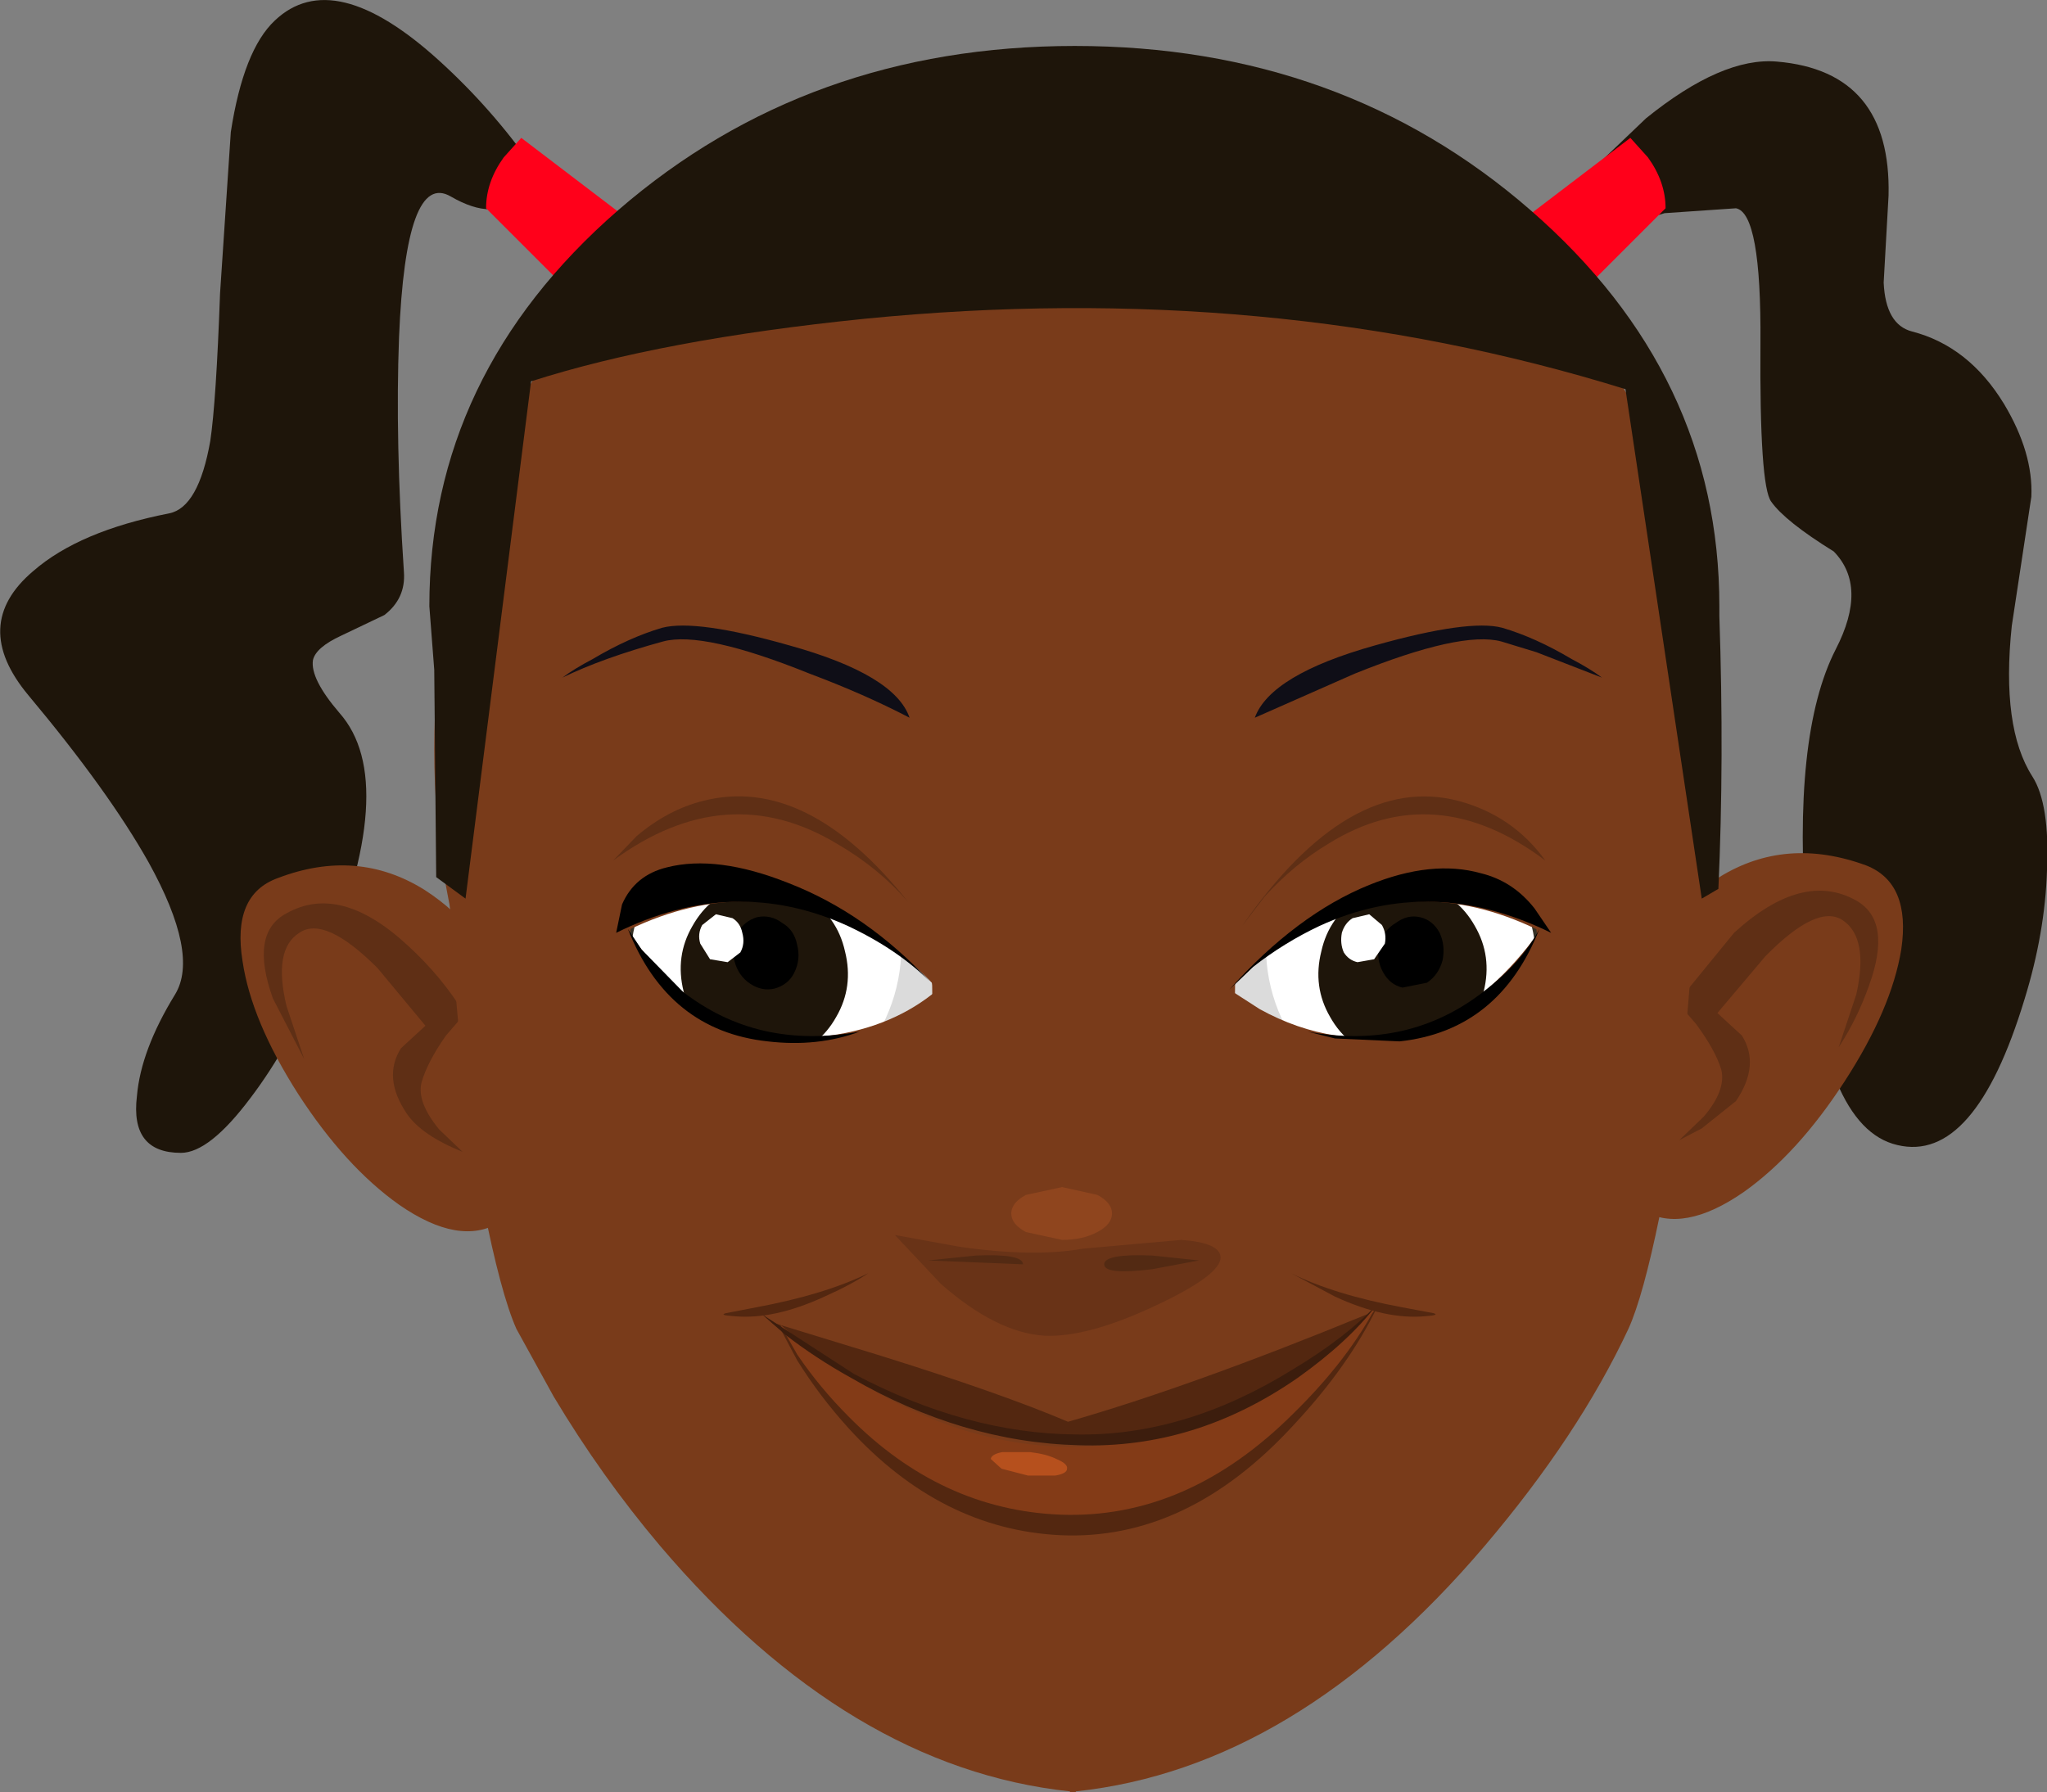
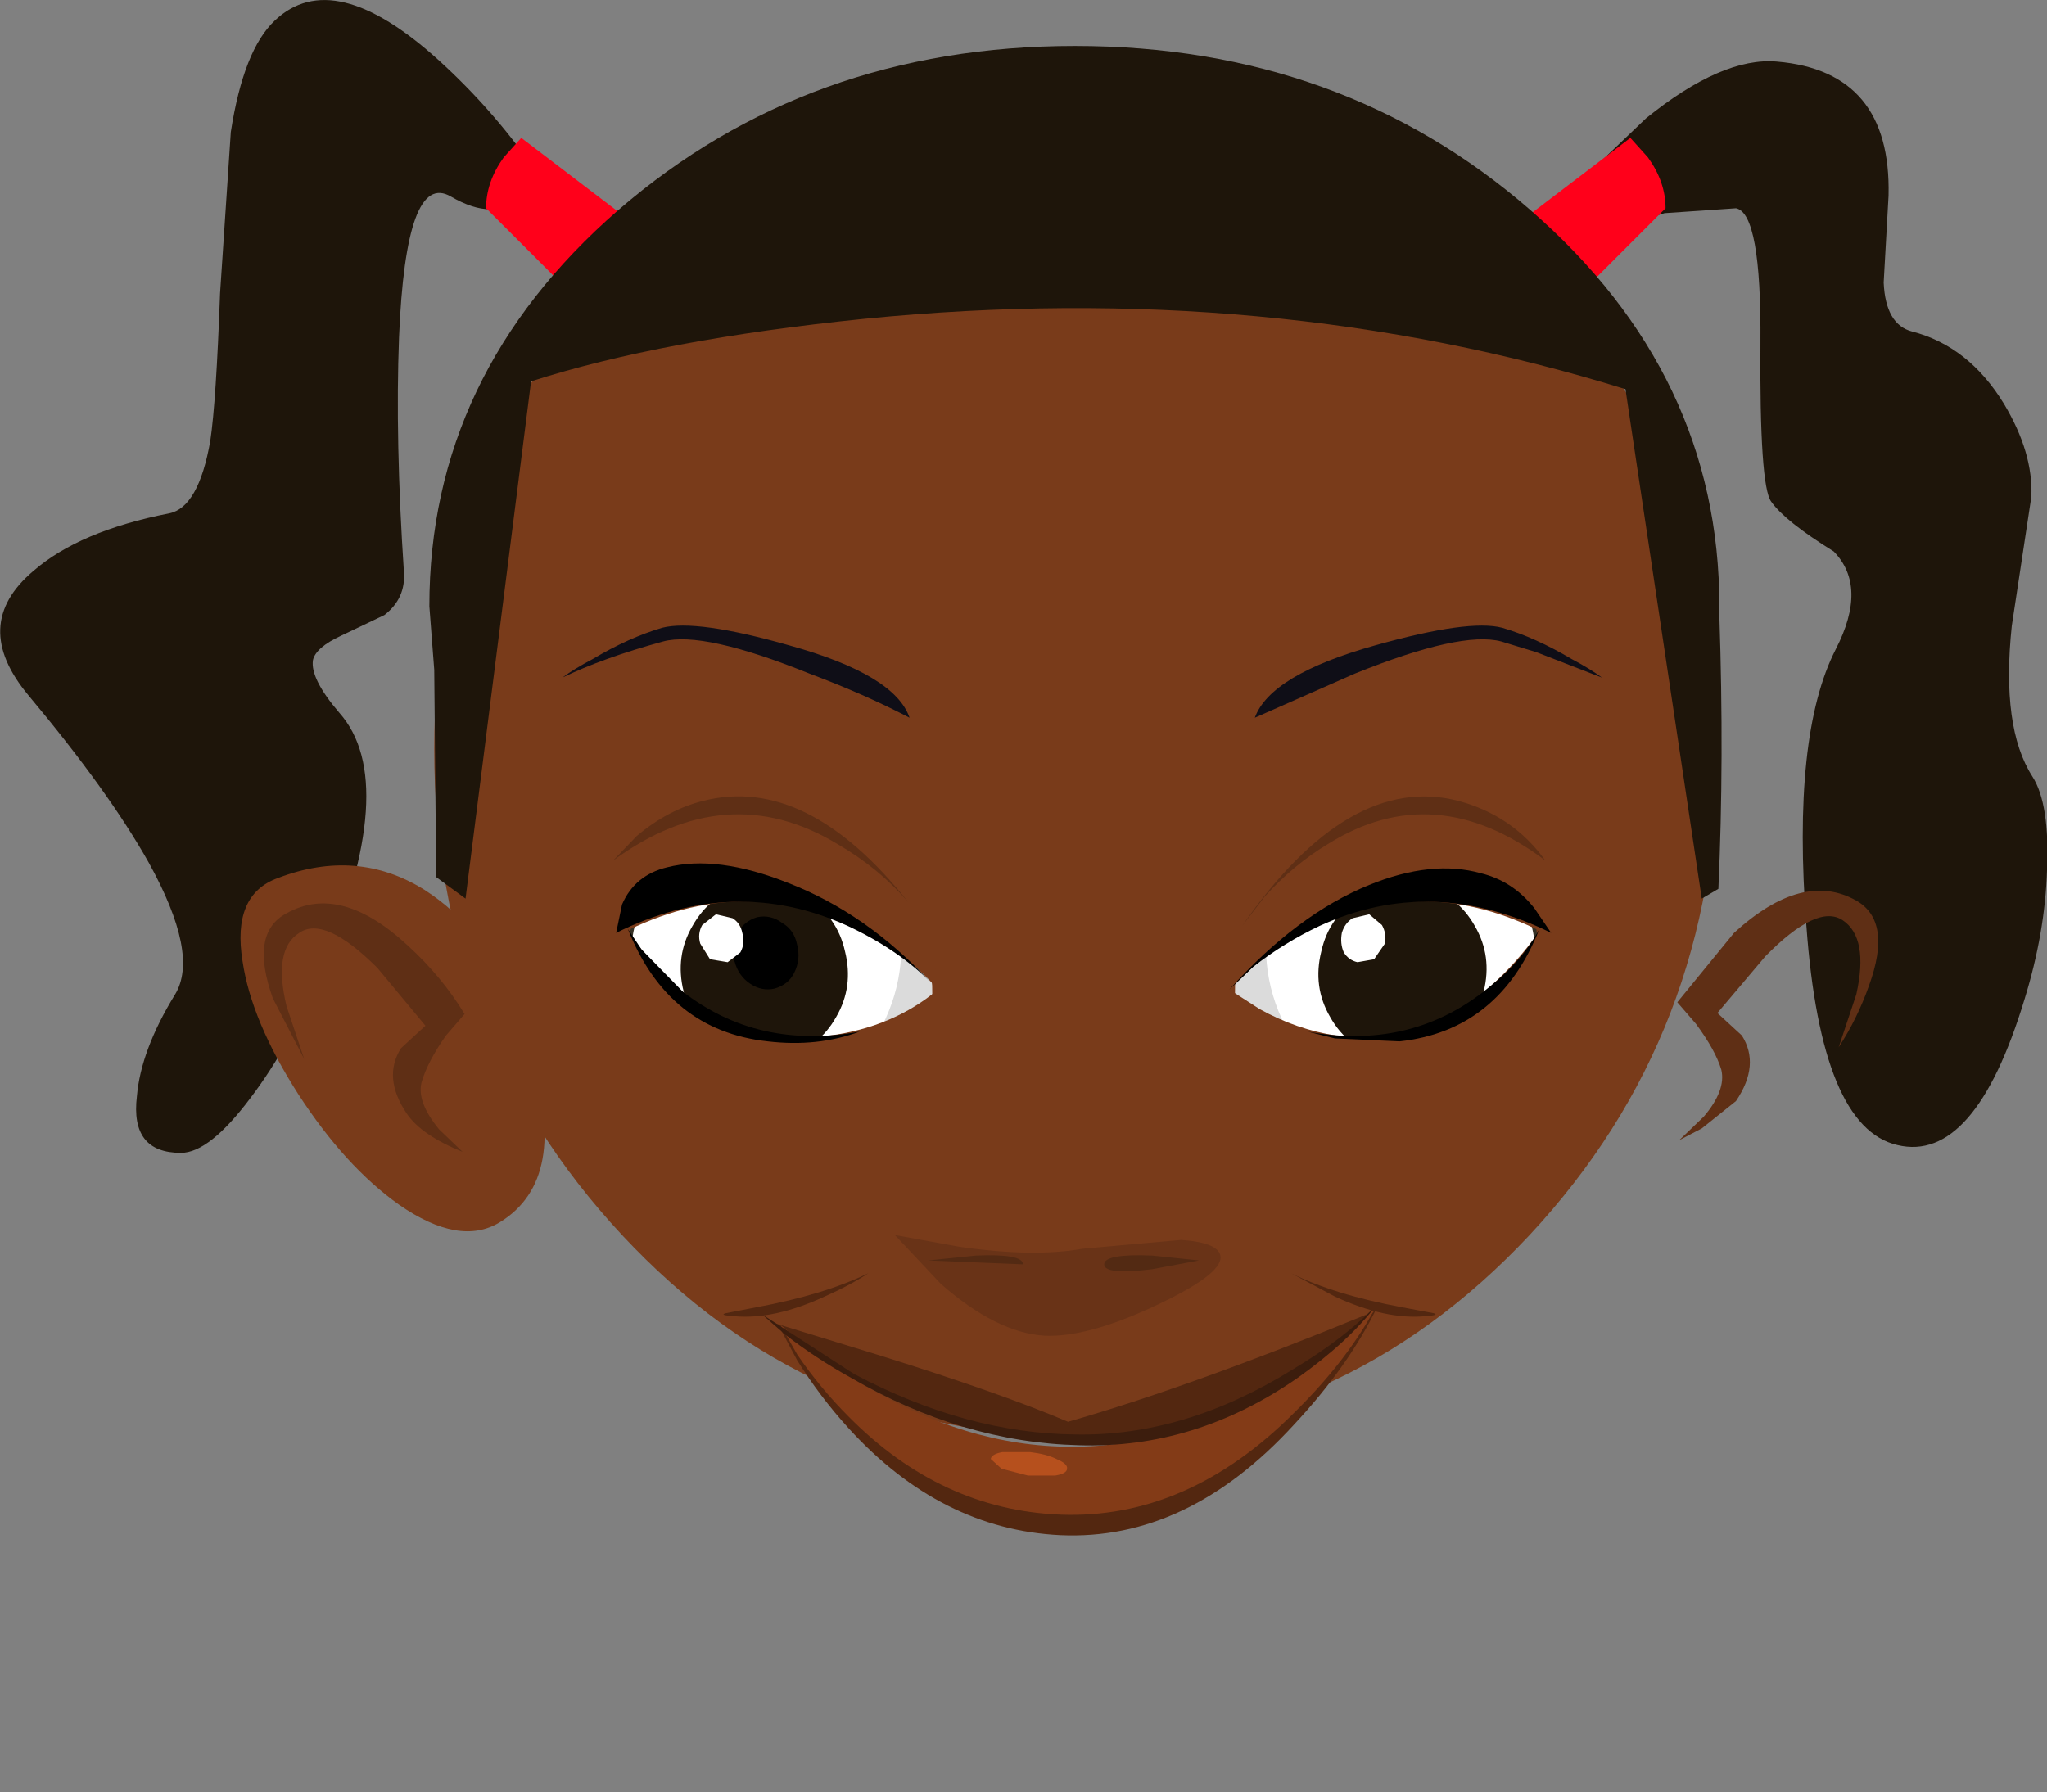
<svg xmlns="http://www.w3.org/2000/svg" height="91.65px" width="104.65px">
  <rect width="100%" height="100%" fill="#808080" stroke="none" />
  <g transform="matrix(1.0, 0.0, 0.0, 1.0, 54.7, 22.15)">
    <path d="M49.15 3.25 L48.15 9.85 Q47.6 15.05 49.2 17.55 50.1 18.95 49.95 22.35 49.85 25.55 48.8 28.95 46.25 37.35 42.3 36.4 38.4 35.5 37.65 25.2 36.9 15.45 39.15 11.05 40.8 7.85 39.05 6.05 36.55 4.5 35.85 3.5 35.25 2.7 35.3 -4.6 35.35 -11.25 34.05 -11.5 L30.4 -11.25 28.55 -10.7 26.1 -12.9 29.45 -16.1 Q33.35 -19.25 36.15 -19.0 42.0 -18.5 41.85 -12.15 L41.6 -7.7 Q41.7 -5.55 43.05 -5.2 45.95 -4.45 47.75 -1.5 49.25 1.0 49.15 3.25" fill="#1e150a" fill-rule="evenodd" stroke="none" />
    <path d="M-27.45 -13.6 Q-27.6 -12.7 -28.2 -12.1 -29.4 -10.8 -31.65 -12.1 -33.95 -13.45 -34.3 -4.9 -34.5 0.35 -34.05 7.1 -33.95 8.45 -35.05 9.3 L-37.25 10.35 Q-38.55 10.95 -38.7 11.6 -38.85 12.55 -37.35 14.3 -34.2 17.85 -38.25 27.45 -39.85 31.3 -41.9 34.0 -44.0 36.8 -45.45 36.8 -48.05 36.8 -47.7 33.9 -47.5 31.55 -45.75 28.7 -44.5 26.65 -47.1 21.95 -49.15 18.3 -53.25 13.4 -56.25 9.8 -53.0 7.05 -50.65 5.0 -46.05 4.1 -44.55 3.8 -43.95 0.4 -43.65 -1.6 -43.45 -7.15 L-42.9 -15.4 Q-42.25 -19.6 -40.65 -21.1 -37.65 -23.95 -32.25 -19.05 -29.55 -16.6 -27.45 -13.6" fill="#1e150a" fill-rule="evenodd" stroke="none" />
    <path d="M-28.05 -15.1 L-21.75 -10.3 -25.35 -7.0 -29.85 -11.5 Q-29.85 -12.85 -28.95 -14.1 L-28.05 -15.1" fill="#ff001a" fill-rule="evenodd" stroke="none" />
    <path d="M28.65 -15.1 L29.55 -14.1 Q30.45 -12.85 30.45 -11.5 L25.95 -7.0 22.35 -10.3 28.65 -15.1" fill="#ff001a" fill-rule="evenodd" stroke="none" />
    <path d="M-39.45 33.8 Q-41.85 30.05 -42.3 27.0 -42.85 23.6 -40.5 22.75 -36.45 21.2 -33.0 23.35 -31.3 24.45 -30.4 25.8 L-29.4 27.6 Q-28.25 29.75 -27.6 31.75 -25.55 38.15 -29.15 40.35 -31.2 41.6 -34.3 39.45 -37.05 37.5 -39.45 33.8" fill="#793b1a" fill-rule="evenodd" stroke="none" />
-     <path d="M30.6 25.2 L31.25 24.35 33.2 22.7 Q36.6 20.6 40.7 22.1 43.0 23.0 42.5 26.4 42.0 29.45 39.6 33.15 37.2 36.85 34.45 38.8 31.35 40.95 29.3 39.75 25.7 37.5 27.8 31.1 28.45 29.15 29.55 26.95 L30.6 25.2" fill="#793b1a" fill-rule="evenodd" stroke="none" />
    <path d="M-33.85 26.2 Q-32.1 27.8 -30.95 29.7 L-31.9 30.8 Q-32.85 32.15 -33.15 33.2 -33.4 34.2 -32.25 35.6 L-31.05 36.75 Q-33.15 35.9 -33.9 34.8 -35.15 32.95 -34.2 31.45 L-32.95 30.3 -35.4 27.35 Q-38.1 24.65 -39.4 25.55 -40.75 26.4 -40.05 29.3 L-39.15 32.0 -40.75 28.9 Q-41.95 25.55 -40.05 24.55 -37.3 23.0 -33.85 26.2" fill="#5f2f15" fill-rule="evenodd" stroke="none" />
    <path d="M39.5 24.9 Q38.2 24.05 35.55 26.75 L33.1 29.65 34.35 30.8 Q35.3 32.3 34.05 34.15 L32.3 35.55 31.15 36.15 32.4 34.95 Q33.55 33.6 33.3 32.55 33.0 31.55 32.0 30.2 L31.05 29.1 33.95 25.55 Q37.45 22.35 40.2 23.9 42.05 24.95 40.85 28.25 40.25 29.95 39.3 31.4 L40.2 28.7 Q40.85 25.8 39.5 24.9" fill="#5f2f15" fill-rule="evenodd" stroke="none" />
    <path d="M33.1 16.15 Q33.1 30.7 23.5 41.0 13.85 51.3 0.3 51.3 -13.3 51.3 -22.9 41.0 -32.5 30.7 -32.5 16.15 -32.5 1.6 -22.9 -8.7 -13.3 -19.0 0.3 -19.0 13.85 -19.0 23.5 -8.7 33.1 1.6 33.1 16.15" fill="#793b1a" fill-rule="evenodd" stroke="none" />
-     <path d="M0.15 16.35 L32.15 19.15 Q31.8 31.7 30.15 40.0 29.3 44.15 28.55 45.8 26.0 51.25 21.2 56.9 11.55 68.25 0.3 69.45 L0.3 69.5 0.15 69.5 0.0 69.5 0.0 69.45 Q-11.3 68.25 -20.95 56.9 -23.95 53.35 -26.4 49.25 L-28.3 45.8 Q-29.1 44.0 -30.0 39.45 -31.75 30.35 -31.95 16.5 -17.4 15.4 0.15 16.35" fill="#793b1a" fill-rule="evenodd" stroke="none" />
    <path d="M-8.95 41.0 L-5.65 41.6 Q-1.85 42.15 0.65 41.7 L5.7 41.25 Q7.7 41.4 7.7 42.15 7.7 43.05 4.4 44.6 0.9 46.25 -1.3 46.15 -3.75 46.0 -6.6 43.5 L-8.95 41.0" fill="#693317" fill-rule="evenodd" stroke="none" />
    <path d="M6.6 42.3 L4.2 42.75 Q1.75 43.05 1.75 42.5 1.75 41.95 4.2 42.05 L6.6 42.3" fill="#532a13" fill-rule="evenodd" stroke="none" />
    <path d="M-2.4 42.5 L-7.25 42.3 -4.8 42.05 Q-2.4 41.95 -2.4 42.5" fill="#532a13" fill-rule="evenodd" stroke="none" />
    <path d="M-8.2 14.55 Q-10.5 13.35 -13.3 12.3 -18.75 10.1 -20.8 10.65 -23.9 11.5 -25.95 12.5 -25.35 12.05 -24.4 11.55 -22.55 10.45 -20.85 9.95 -19.1 9.5 -14.35 10.85 -8.95 12.35 -8.2 14.55" fill="#0f0e17" fill-rule="evenodd" stroke="none" />
    <path d="M9.45 14.55 Q10.25 12.35 15.6 10.85 20.4 9.5 22.1 9.95 23.8 10.45 25.65 11.55 26.6 12.05 27.2 12.5 L23.85 11.2 22.05 10.65 Q20.0 10.1 14.55 12.3 L9.45 14.55" fill="#0f0e17" fill-rule="evenodd" stroke="none" />
    <path d="M-7.4 25.2 Q-6.55 28.7 -8.1 31.75 -9.65 34.8 -12.7 35.55 -15.75 36.3 -18.55 34.35 -21.35 32.35 -22.2 28.8 -23.05 25.25 -21.55 22.25 -19.95 19.2 -16.9 18.45 -13.85 17.7 -11.05 19.65 -8.25 21.65 -7.4 25.2" fill="#363125" fill-rule="evenodd" stroke="none" />
    <path d="M-7.35 26.1 Q-6.5 29.6 -8.05 32.7 -9.6 35.7 -12.65 36.45 -15.75 37.2 -18.5 35.25 -21.3 33.3 -22.15 29.75 -23.05 26.2 -21.5 23.15 -19.95 20.1 -16.9 19.35 -13.8 18.6 -11.05 20.55 -8.25 22.55 -7.35 26.1" fill="#ffffff" fill-rule="evenodd" stroke="none" />
    <path d="M-7.35 26.1 Q-6.5 29.6 -8.05 32.7 -9.6 35.7 -12.65 36.45 -15.3 37.1 -17.8 35.7 -20.25 34.35 -21.55 31.55 -20.05 33.2 -18.15 33.9 L-14.2 34.1 Q-11.15 33.3 -9.6 30.3 -8.05 27.25 -8.95 23.7 L-9.6 21.9 Q-7.95 23.7 -7.35 26.1" fill="#dbdbdb" fill-rule="evenodd" stroke="none" />
    <path d="M-11.5 26.5 Q-11.05 28.3 -11.95 29.85 -12.85 31.45 -14.55 31.85 -16.3 32.25 -17.8 31.3 -19.35 30.35 -19.75 28.55 -20.2 26.75 -19.3 25.2 -18.4 23.6 -16.7 23.15 -14.95 22.75 -13.45 23.75 -11.9 24.7 -11.5 26.5" fill="#1e150a" fill-rule="evenodd" stroke="none" />
    <path d="M-13.95 26.15 Q-13.75 26.9 -14.1 27.6 -14.4 28.2 -15.1 28.4 -15.75 28.55 -16.35 28.15 -16.95 27.75 -17.15 27.0 -17.35 26.25 -17.0 25.55 -16.65 24.95 -16.0 24.75 -15.3 24.6 -14.7 25.05 -14.1 25.4 -13.95 26.15" fill="#000000" fill-rule="evenodd" stroke="none" />
    <path d="M-16.75 25.55 Q-16.6 26.1 -16.85 26.55 L-17.5 27.05 -18.4 26.9 -18.9 26.1 Q-19.05 25.6 -18.8 25.15 L-18.1 24.6 -17.25 24.8 Q-16.85 25.05 -16.75 25.55" fill="#ffffff" fill-rule="evenodd" stroke="none" />
    <path d="M-7.8 22.9 Q-6.95 26.0 -6.75 28.45 -8.5 26.4 -11.5 25.1 -17.4 22.4 -23.7 26.0 -21.1 20.25 -17.8 17.0 -11.25 10.5 -7.8 22.9" fill="#793b1a" fill-rule="evenodd" stroke="none" />
    <path d="M-6.75 28.45 Q-5.35 31.8 -7.05 34.85 -7.9 36.35 -9.1 37.2 L-15.7 39.2 -22.9 33.65 -23.2 24.6 Q-18.6 31.7 -12.25 30.8 -9.0 30.35 -6.75 28.45" fill="#793b1a" fill-rule="evenodd" stroke="none" />
    <path d="M-7.15 28.05 Q-8.8 26.4 -11.35 25.2 -17.15 22.55 -23.2 25.55 L-22.9 24.1 Q-22.25 22.6 -20.6 22.2 -18.05 21.55 -14.4 23.0 -10.4 24.55 -7.15 28.05" fill="#000000" fill-rule="evenodd" stroke="none" />
    <path d="M-22.6 25.35 L-21.9 26.4 -19.8 28.55 Q-15.95 31.55 -10.75 30.6 -12.9 31.4 -15.45 31.1 -20.55 30.55 -22.6 25.35" fill="#000000" fill-rule="evenodd" stroke="none" />
    <path d="M-8.25 24.0 Q-9.75 22.25 -11.9 21.0 -17.55 17.6 -23.35 21.85 L-22.15 20.6 Q-20.55 19.25 -18.75 18.8 -13.45 17.45 -8.25 24.0" fill="#5f2f15" fill-rule="evenodd" stroke="none" />
    <path d="M8.8 25.2 Q9.65 21.65 12.45 19.65 15.2 17.7 18.3 18.45 21.35 19.2 22.9 22.25 24.45 25.25 23.6 28.8 22.7 32.35 19.95 34.35 17.15 36.3 14.1 35.55 11.05 34.8 9.5 31.75 7.95 28.7 8.8 25.2" fill="#363125" fill-rule="evenodd" stroke="none" />
    <path d="M8.75 26.1 Q9.65 22.55 12.45 20.55 15.2 18.6 18.25 19.35 21.3 20.1 22.85 23.15 24.4 26.2 23.55 29.75 22.7 33.3 19.9 35.25 17.1 37.2 14.05 36.45 11.0 35.7 9.45 32.7 7.9 29.6 8.75 26.1" fill="#ffffff" fill-rule="evenodd" stroke="none" />
    <path d="M8.75 26.1 Q9.35 23.7 11.0 21.9 L10.35 23.7 Q9.45 27.25 11.0 30.3 12.55 33.3 15.6 34.1 L19.55 33.9 Q21.45 33.2 22.9 31.55 21.65 34.35 19.15 35.7 16.65 37.1 14.05 36.45 11.0 35.7 9.45 32.7 7.9 29.6 8.75 26.1" fill="#dbdbdb" fill-rule="evenodd" stroke="none" />
    <path d="M12.85 26.5 Q13.25 24.7 14.8 23.75 16.35 22.75 18.05 23.15 19.8 23.6 20.7 25.2 21.6 26.75 21.15 28.55 20.7 30.35 19.2 31.3 17.65 32.25 15.9 31.85 14.2 31.45 13.3 29.85 12.4 28.3 12.85 26.5" fill="#1e150a" fill-rule="evenodd" stroke="none" />
-     <path d="M15.8 26.15 Q16.05 25.4 16.65 25.05 17.25 24.6 17.9 24.75 18.55 24.9 18.9 25.55 19.2 26.2 19.05 26.95 18.85 27.7 18.25 28.1 L17.0 28.35 Q16.35 28.2 16.0 27.55 15.65 26.9 15.8 26.15" fill="#000000" fill-rule="evenodd" stroke="none" />
    <path d="M13.9 25.55 Q14.05 25.05 14.45 24.8 L15.3 24.6 15.95 25.15 Q16.2 25.6 16.1 26.1 L15.55 26.9 14.7 27.05 Q14.25 26.95 14.0 26.55 13.8 26.1 13.9 25.55" fill="#ffffff" fill-rule="evenodd" stroke="none" />
    <path d="M12.9 25.1 Q11.0 25.9 9.4 27.25 L8.15 28.45 8.7 24.95 9.3 22.05 Q12.8 10.55 19.25 17.1 22.5 20.4 25.05 26.0 18.8 22.4 12.9 25.1" fill="#793b1a" fill-rule="evenodd" stroke="none" />
    <path d="M8.15 28.45 L9.7 29.45 Q11.6 30.5 13.6 30.8 19.95 31.7 24.6 24.6 L24.3 33.65 17.05 39.2 10.5 37.2 Q9.35 36.35 8.45 34.85 6.75 31.8 8.15 28.45" fill="#793b1a" fill-rule="evenodd" stroke="none" />
    <path d="M12.75 25.2 Q10.95 26.05 9.35 27.3 L8.15 28.45 Q11.6 24.6 15.3 23.1 18.5 21.8 21.0 22.5 22.65 22.9 23.75 24.3 L24.6 25.55 Q18.5 22.55 12.75 25.2" fill="#000000" fill-rule="evenodd" stroke="none" />
    <path d="M16.85 31.1 L13.55 30.95 12.15 30.6 Q17.3 31.55 21.15 28.55 23.1 27.05 24.0 25.35 21.95 30.55 16.85 31.1" fill="#000000" fill-rule="evenodd" stroke="none" />
    <path d="M13.2 21.0 Q11.45 22.05 9.95 23.7 L8.8 25.2 Q14.25 17.35 19.85 18.8 22.65 19.55 24.3 21.85 18.65 17.6 13.2 21.0" fill="#5f2f15" fill-rule="evenodd" stroke="none" />
-     <path d="M2.15 39.9 Q2.15 40.45 1.4 40.85 0.65 41.25 -0.4 41.25 L-2.25 40.85 Q-3.0 40.45 -3.0 39.9 -3.0 39.35 -2.25 38.95 L-0.4 38.55 1.4 38.95 Q2.15 39.35 2.15 39.9" fill="#8f451e" fill-rule="evenodd" stroke="none" />
    <path d="M-9.75 47.15 Q-3.5 49.1 -0.1 50.55 6.2 48.75 15.2 45.05 12.0 48.65 6.6 50.45 -4.25 54.1 -15.3 45.45 L-9.75 47.15" fill="#532710" fill-rule="evenodd" stroke="none" />
    <path d="M-11.3 50.9 Q-12.8 49.25 -13.95 47.4 L-14.8 45.8 Q-4.05 55.65 6.9 51.15 12.35 48.9 15.7 44.7 14.25 47.7 11.45 50.7 6.0 56.65 -0.5 56.35 -6.6 56.05 -11.3 50.9" fill="#532710" fill-rule="evenodd" stroke="none" />
    <path d="M-11.3 50.3 Q-12.8 48.8 -13.95 47.1 L-14.8 45.6 Q-4.05 54.65 6.9 50.55 12.35 48.45 15.7 44.55 14.25 47.35 11.45 50.1 6.0 55.55 -0.5 55.3 -6.6 55.05 -11.3 50.3" fill="#833b17" fill-rule="evenodd" stroke="none" />
    <path d="M-15.75 45.05 L-11.05 48.1 Q-5.3 51.15 0.3 51.2 5.85 51.3 11.35 47.9 14.1 46.25 15.7 44.55 14.25 46.45 11.65 48.3 6.4 51.95 0.45 51.75 -5.5 51.6 -11.2 48.3 -13.0 47.3 -14.55 46.1 L-15.75 45.05" fill="#3c1d0d" fill-rule="evenodd" stroke="none" />
    <path d="M11.3 42.95 Q13.5 44.05 17.0 44.7 L18.6 45.0 Q18.9 45.1 18.2 45.15 16.15 45.35 13.55 44.15 L11.3 42.95" fill="#532710" fill-rule="evenodd" stroke="none" />
    <path d="M-10.3 42.95 Q-11.2 43.55 -12.55 44.15 -15.15 45.35 -17.2 45.15 -17.95 45.1 -17.6 45.0 L-16.05 44.7 Q-12.55 44.05 -10.3 42.95" fill="#532710" fill-rule="evenodd" stroke="none" />
    <path d="M-0.15 52.95 Q-0.15 53.2 -0.75 53.3 L-2.15 53.3 -3.5 52.95 -4.05 52.45 Q-4.0 52.2 -3.45 52.1 L-2.05 52.1 Q-1.2 52.2 -0.7 52.45 -0.1 52.7 -0.15 52.95" fill="#b6501d" fill-rule="evenodd" stroke="none" />
    <path d="M33.2 8.85 L33.2 9.35 Q33.45 16.7 33.15 23.3 L32.3 23.8 28.4 -2.25 Q10.2 -7.9 -10.5 -5.85 -20.85 -4.8 -27.55 -2.65 L-30.9 23.8 -32.4 22.7 -32.5 12.1 -32.75 8.85 Q-32.75 -3.0 -23.1 -11.4 -13.4 -19.8 0.25 -19.8 13.9 -19.8 23.55 -11.4 33.2 -3.0 33.2 8.85" fill="#1e150a" fill-rule="evenodd" stroke="none" />
  </g>
</svg>